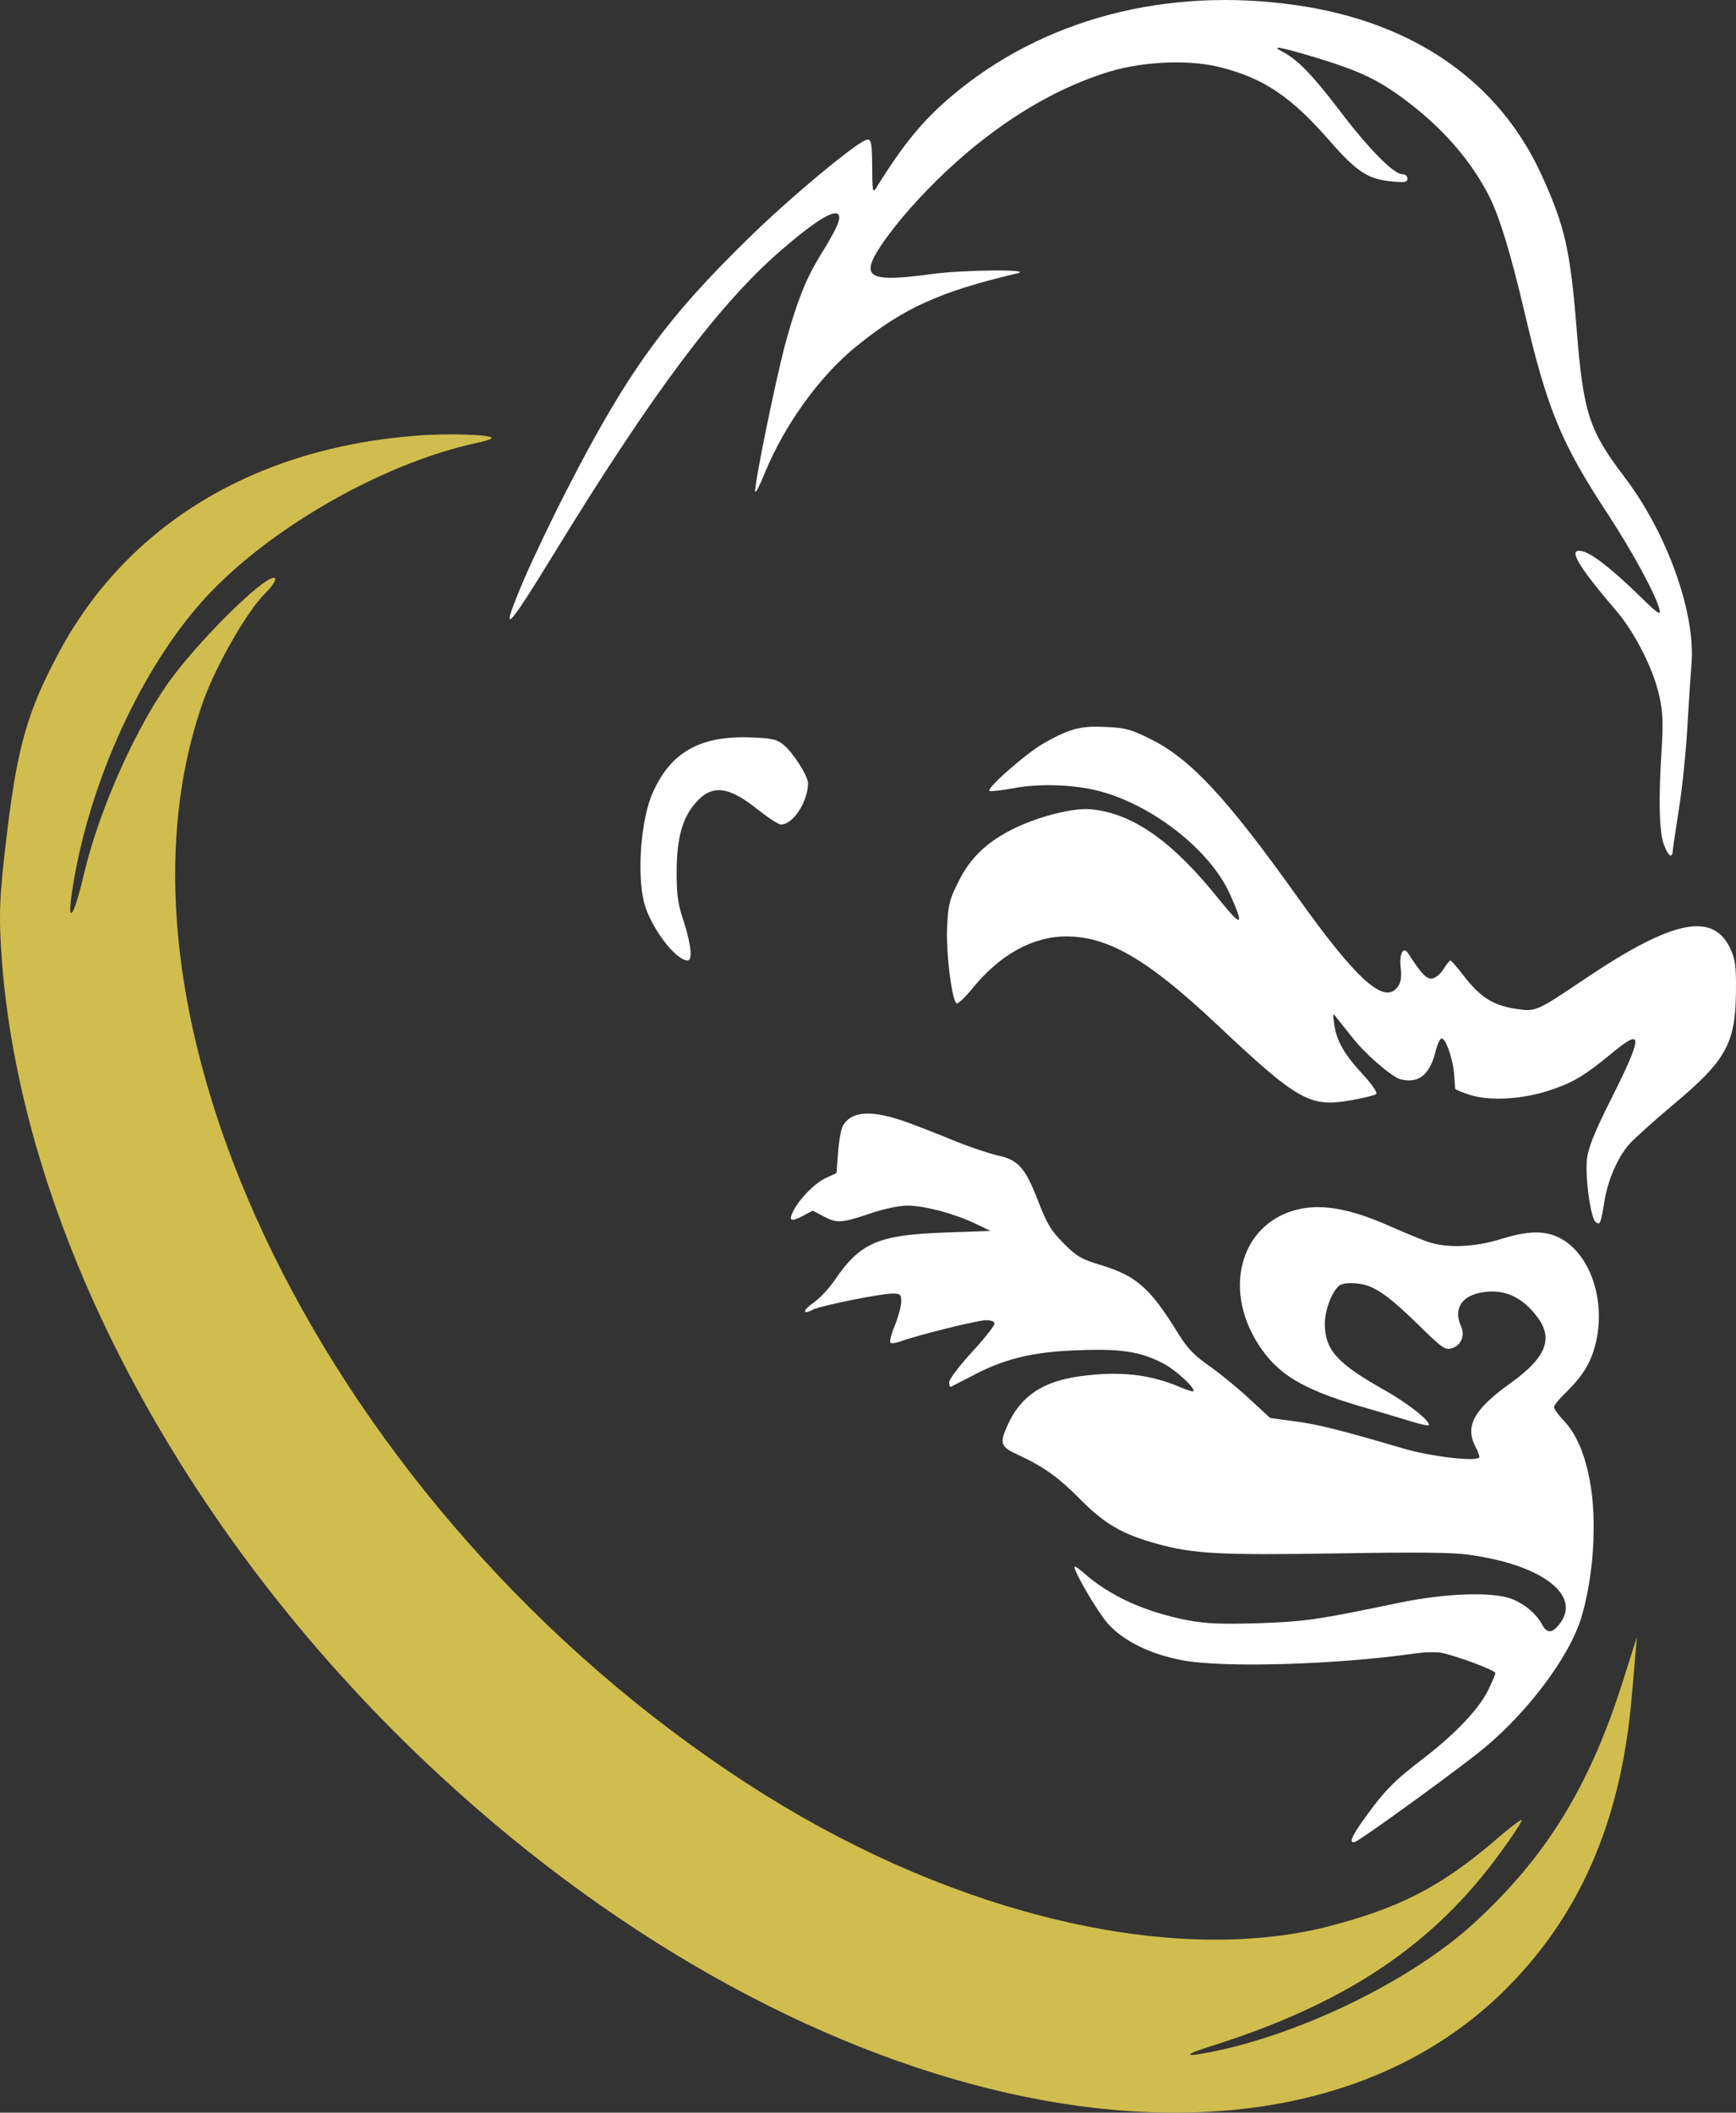
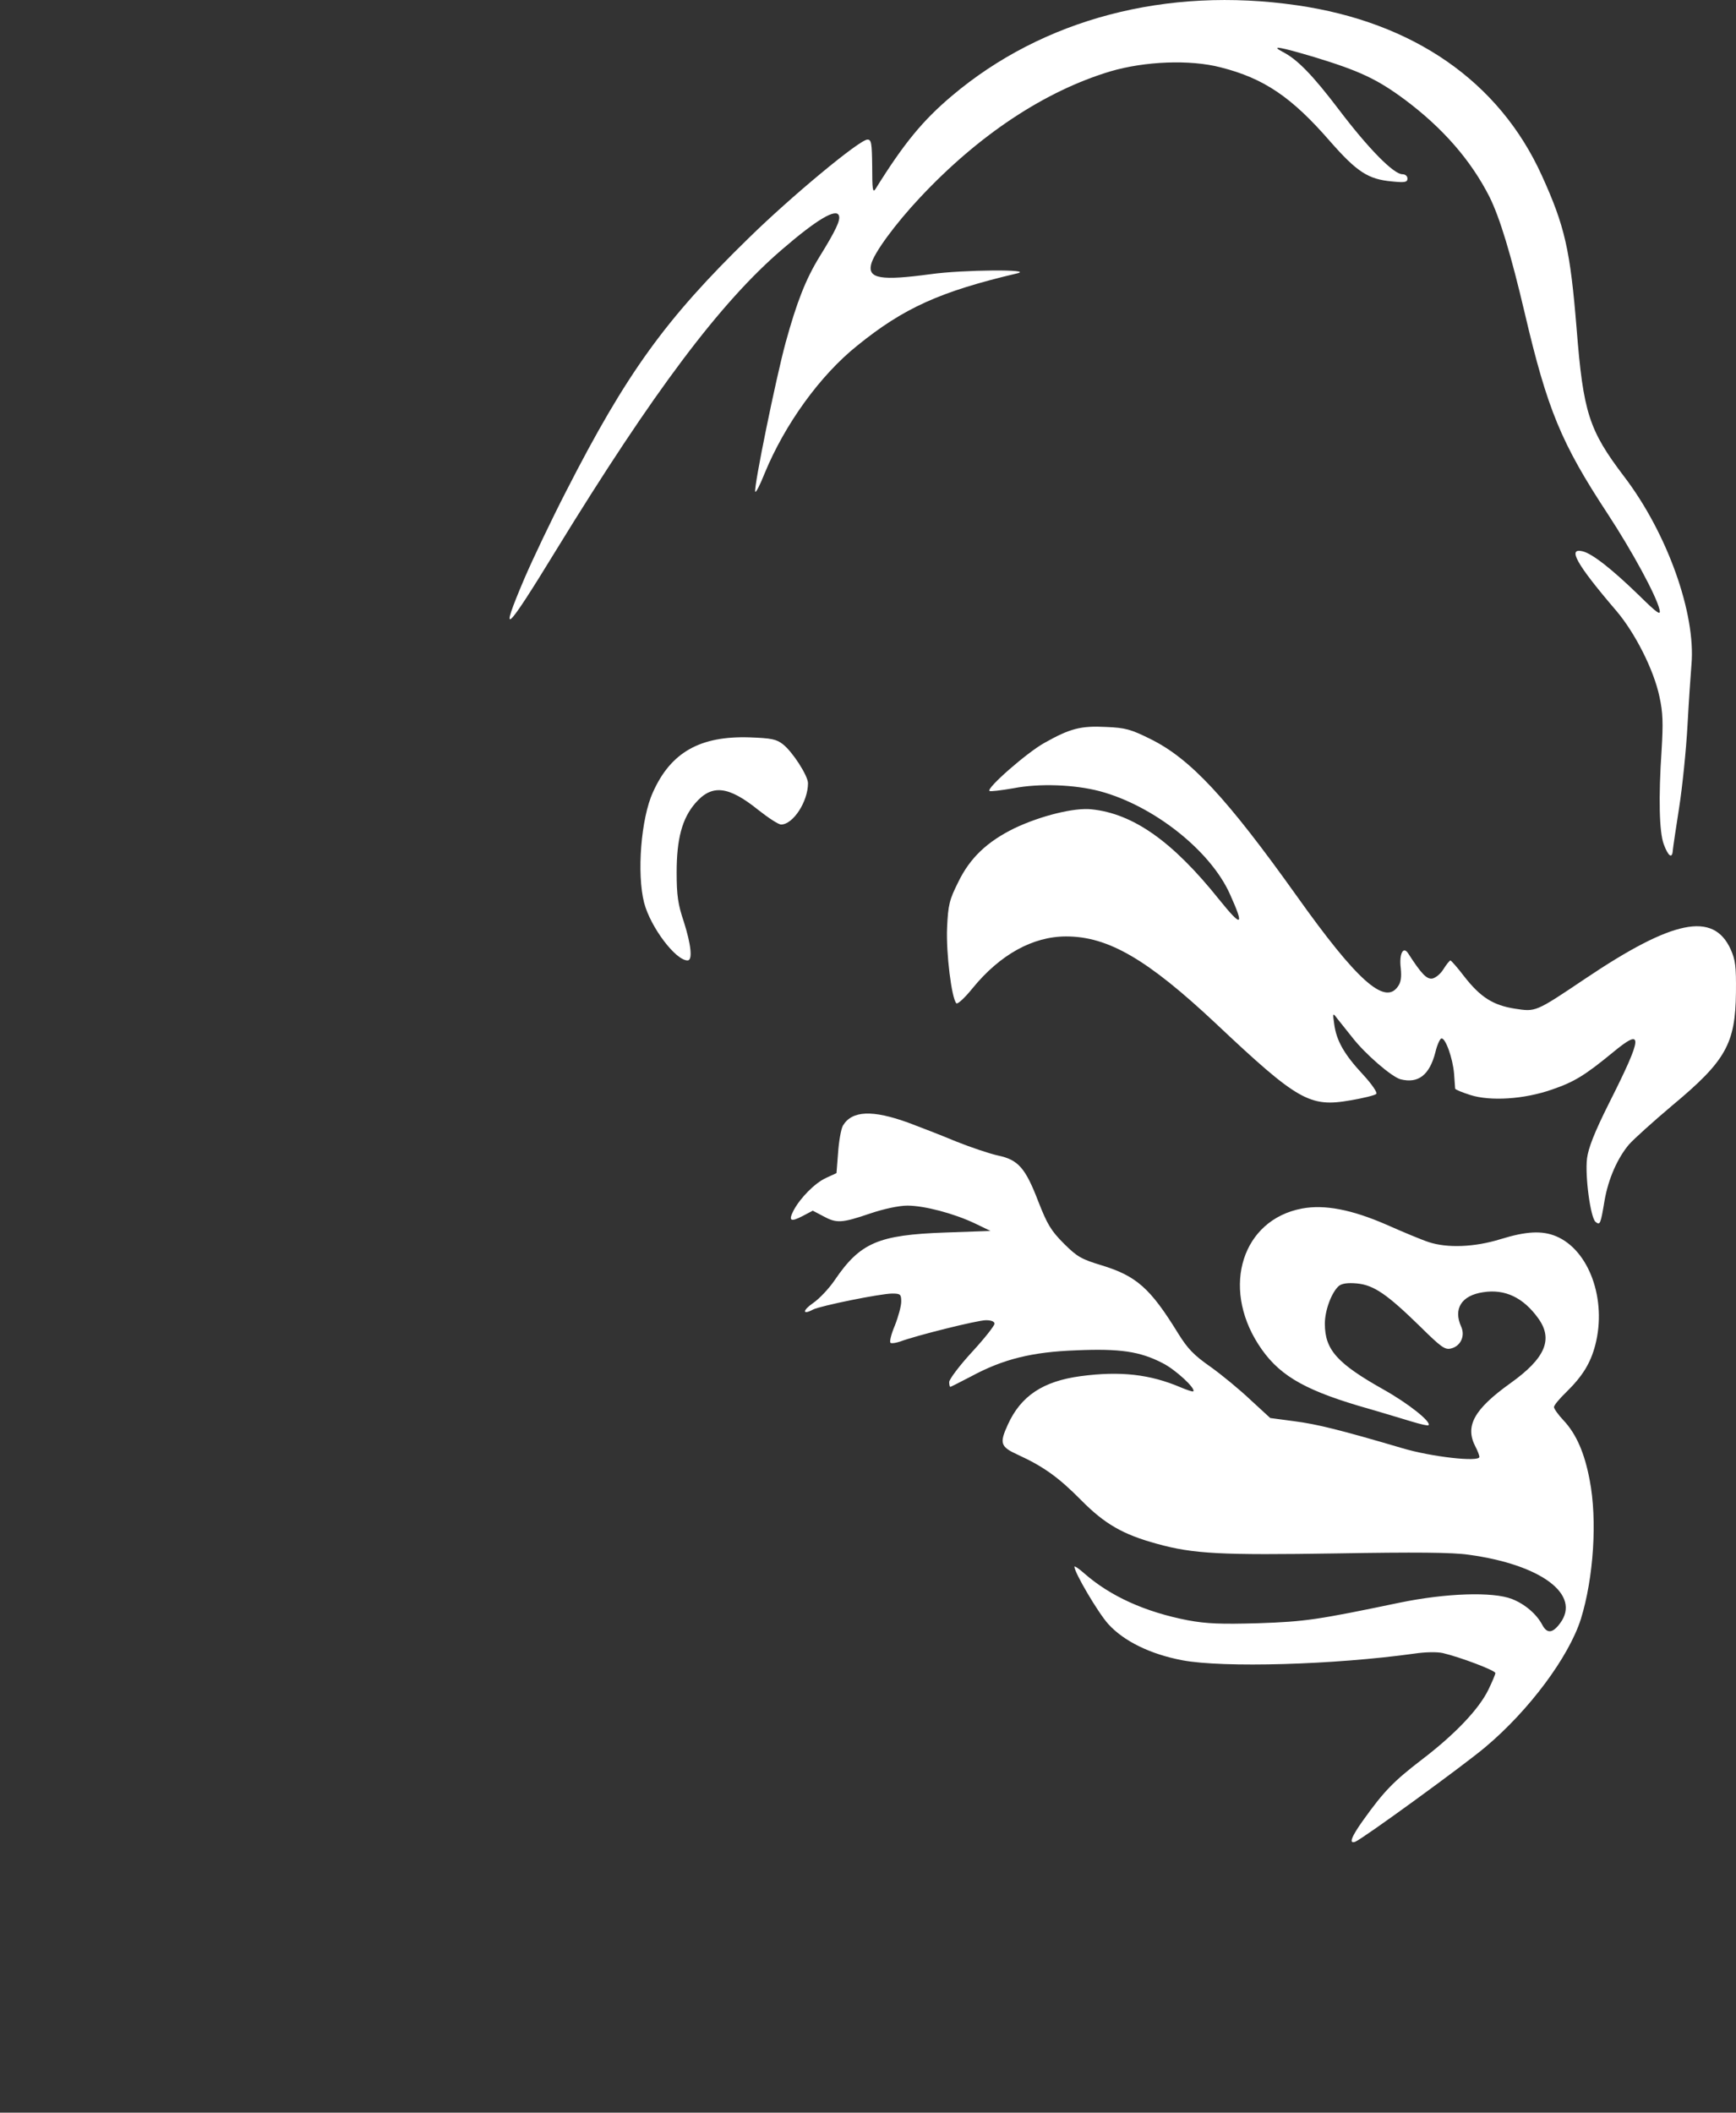
<svg xmlns="http://www.w3.org/2000/svg" xml:space="preserve" width="49.651mm" height="60.406mm" version="1.1" style="shape-rendering:geometricPrecision; text-rendering:geometricPrecision; image-rendering:optimizeQuality; fill-rule:evenodd; clip-rule:evenodd" viewBox="0 0 4965.12 6040.55">
  <rect x="0" y="0" width="4965.12" height="6040.55" fill="#333333" stroke="none" />
  <defs>
    <style type="text/css">
   
    .fil0 {fill:#D1BD4D;fill-rule:nonzero}
    .fil1 {fill:white;fill-rule:nonzero}
   
  </style>
  </defs>
  <g id="Layer_x0020_1">
    <g id="_2074109051264">
-       <path class="fil0" d="M1193.48 1245.43c-465.29,34.69 -829.96,255.55 -1025.25,620.57 -88.36,165.1 -117.76,266.1 -147.29,508.56 -23.71,192.31 -24.73,241.72 -15.61,372.24 60.3,787.1 531.93,1664.19 1254.06,2331.06 1067.38,986.47 2385.18,1254.67 3038.19,618.49 219.05,-214.3 338.54,-486.13 369.32,-843.98l14.75 -171.92 -39.96 125.96c-95.1,301.22 -219.97,504.2 -428.59,694.69 -167.3,151.89 -452.98,296.38 -706.11,356.6 -109.6,25.23 -140.11,23.59 -51.42,-4.75 390.83,-121.76 645.85,-291.47 839.41,-561.15 30.98,-41.93 57.08,-81.95 57.63,-87.81 0.43,-4.66 -35,21.52 -78.63,59.92 -154.86,131.82 -273.65,192.74 -480.11,245.52 -440.45,110.1 -1053.15,-32.69 -1603.69,-376.02 -1205.82,-751.74 -1943.75,-2189.83 -1607.85,-3131.21 36.5,-101.52 125.09,-255.99 176.91,-306.61 19.49,-19.4 31.85,-38.3 27.49,-42.23 -15.89,-19.16 -193.12,150.67 -291.11,279.51 -100.75,133.31 -209.02,373.18 -254.92,563.42 -31.45,136.19 -52.11,155.5 -31.19,31.31 48.75,-297.25 196.35,-618.37 374.91,-815.18 182.37,-200.02 507.32,-386.81 776.81,-445.55 24.03,-4.85 44.65,-11.18 44.98,-14.71 0.86,-9.33 -123.66,-13.81 -212.74,-6.72z" />
-       <path class="fil1" d="M3709.21 15.06c332.99,48.01 578.36,217.93 700.27,486.15 66.3,145.54 81.54,213.36 99.82,438.91 19.06,240.04 35.06,289.57 135.65,422.15 123.44,161.55 205.73,392.44 192.78,537.97 -2.29,27.43 -7.62,105.93 -11.43,175.27 -3.81,69.34 -14.49,173.73 -23.63,232.4 -9.14,58.67 -17.52,114.31 -18.29,123.45 -1.52,25.14 -12.94,17.52 -25.9,-17.53 -12.95,-35.04 -15.24,-132.58 -6.1,-269.75 4.57,-76.19 3.82,-106.68 -6.09,-151.63 -16,-76.97 -70.11,-183.65 -124.21,-246.89 -113.53,-132.59 -140.21,-180.6 -95.25,-169.16 27.43,6.85 83.06,50.29 160.78,125.72 54.11,53.35 63.25,58.68 58.68,40.39 -9.9,-41.14 -78.49,-166.88 -147.83,-272.79 -133.35,-202.69 -172.97,-298.71 -237.75,-575.31 -39.62,-168.41 -70.86,-271.28 -100.58,-331.48 -53.34,-105.14 -134.11,-197.35 -242.32,-278.13 -79.24,-58.67 -129.54,-82.29 -259.84,-121.92 -97.54,-28.95 -126.49,-34.28 -89.15,-14.47 41.91,21.34 86.1,67.05 160.78,165.36 83.82,110.48 156.21,184.39 181.36,184.39 8.38,0 14.47,5.34 14.47,12.19 0,10.68 -6.85,12.19 -44.19,8.39 -67.82,-6.1 -99.82,-26.67 -176.78,-114.3 -110.49,-127.26 -189.74,-180.59 -313.19,-211.84 -87.62,-22.85 -217.16,-17.53 -315.47,11.44 -187.44,56.38 -376.42,181.35 -544.82,361.18 -70.11,74.68 -131.83,158.5 -139.45,190.51 -9.91,41.14 28.95,47.23 169.93,28.19 92.2,-12.96 298.7,-14.48 247.65,-2.29 -220.22,51.82 -324.61,99.06 -457.2,206.51 -105.92,84.58 -207.26,224.78 -265.18,365.76 -12.96,32.76 -25.15,56.38 -26.67,51.81 -4.57,-12.95 59.44,-325.37 86.87,-425.96 32.01,-116.59 57.91,-182.11 96.78,-245.36 45.71,-73.91 60.95,-105.16 55.62,-118.11 -7.62,-21.34 -62.49,10.66 -162.3,96.77 -176.79,151.64 -368.05,406.15 -646.18,859.53 -146.31,239.27 -165.35,256.04 -90.68,80.78 23.62,-54.87 76.96,-166.88 118.87,-248.41 172.97,-338.33 284.22,-492.26 522.73,-724.67 120.4,-118.11 316.99,-281.18 339.09,-281.18 11.43,0 12.95,9.14 13.72,77.73 0,64 1.52,75.43 9.14,64 81.53,-131.06 135.64,-196.59 218.69,-266.69 260.61,-220.23 614.18,-313.18 986.8,-259.08zm-419.11 2097.79c114.3,56.38 217.94,167.63 419.11,449.58 171.44,240.79 251.46,312.42 288.79,258.32 9.15,-12.2 10.68,-27.43 8.39,-51.83 -5.33,-41.14 6.86,-65.52 21.33,-42.66 37.34,57.9 52.58,73.91 68.59,71.62 9.14,-1.53 23.62,-12.95 32,-26.67 8.38,-13.71 17.53,-24.39 19.81,-25.14 2.29,0 20.57,20.57 39.63,45.71 46.48,59.44 82.29,82.3 144.77,92.21 60.2,9.14 57.92,10.67 201.93,-86.11 250.7,-168.4 365.77,-192.02 415.3,-83.81 13.71,30.47 15.99,48.76 15.24,123.44 -1.53,147.06 -28.96,195.83 -182.89,323.84 -53.33,44.96 -108.2,94.49 -122.67,110.5 -33.54,39.62 -59.44,99.06 -70.11,160.01 -11.43,68.59 -12.96,72.39 -25.91,61.72 -14.48,-12.19 -30.47,-130.29 -24.38,-181.34 3.81,-29.73 20.57,-73.16 62.48,-156.98 98.29,-195.08 99.83,-219.46 10.67,-145.55 -80.01,65.54 -109.73,83.83 -174.5,105.93 -79.25,27.43 -174.5,33.52 -232.4,15.24 -23.63,-7.62 -42.68,-15.24 -43.44,-18.29 0,-2.29 -1.52,-21.34 -3.05,-42.68 -3.81,-44.96 -25.14,-104.39 -36.57,-100.58 -3.81,0.76 -12.2,19.05 -16.77,38.86 -16.76,65.54 -48.76,90.68 -99.82,77.73 -25.15,-6.87 -100.58,-71.63 -137.92,-119.64 -18.29,-22.86 -38.1,-48.01 -44.96,-56.38 -10.67,-14.49 -11.43,-12.96 -6.85,17.52 6.09,48 28.95,87.63 81.53,144.02 26.67,28.96 42.67,52.57 38.86,56.39 -3.81,3.8 -37.34,12.19 -73.91,18.28 -116.59,20.58 -150.12,1.53 -386.33,-220.98 -194.32,-182.11 -306.33,-247.65 -426.73,-247.65 -95.25,0 -188.97,51.82 -267.46,147.83 -22.1,27.44 -42.68,46.48 -46.48,43.43 -13.72,-13.71 -29.72,-144.02 -26.67,-215.64 3.04,-67.06 6.86,-80.77 32.01,-131.06 33.52,-69.35 83.05,-115.82 160.78,-153.93 75.44,-35.82 171.45,-59.43 220.21,-54.1 119.64,12.19 232.42,92.21 364.24,256.79 66.3,82.3 73.92,79.25 32.01,-13.71 -55.63,-124.97 -218.7,-253.75 -372.62,-294.89 -72.39,-19.06 -172.98,-22.86 -246.89,-8.39 -35.81,6.09 -66.29,9.91 -68.58,7.62 -8.39,-8.38 107.45,-109.73 156.97,-137.16 73.15,-41.14 103.63,-49.53 176.78,-45.72 55.63,2.29 70.87,6.86 126.49,34.29l-0.01 0.01zm-1050.79 15.24c27.43,21.33 71.63,89.91 71.63,111.25 0,52.58 -42.68,118.11 -76.97,118.11 -7.62,0 -36.57,-19.05 -65.53,-41.91 -85.34,-68.58 -132.58,-73.91 -179.83,-19.05 -38.1,44.2 -53.34,102.87 -53.34,198.12 0,65.54 3.81,91.44 20.57,140.97 20.58,64.77 25.91,110.49 10.67,110.49 -34.29,0 -105.92,-95.25 -124.2,-164.59 -21.34,-83.06 -9.15,-241.56 25.15,-316.24 51.05,-114.3 134.86,-161.54 276.6,-156.96 62.48,2.28 76.96,5.32 95.25,19.81zm358.9 1082.04c32.76,12.19 93.72,35.81 135.64,53.33 41.91,16.76 96.01,35.05 120.39,40.39 57.92,12.19 78.48,35.05 115.82,132.58 25.15,64.02 35.82,82.3 72.39,118.88 38.11,38.09 50.3,44.95 108.21,62.48 99.82,30.48 139.44,65.53 218.69,194.31 27.43,44.19 44.96,62.49 92.97,96.01 32,22.86 83.81,65.53 114.3,94.49l56.38 51.81 68.59 9.15c65.52,8.38 132.58,25.15 308.6,76.96 83.83,25.15 220.98,40.39 220.98,25.15 0,-4.57 -5.33,-18.29 -11.42,-29.71 -30.49,-58.69 -3.82,-106.68 100.58,-181.36 99.06,-70.87 122.68,-124.97 79.24,-185.17 -42.66,-59.44 -95.24,-84.59 -157.73,-74.68 -61.72,9.15 -86.1,47.24 -62.48,99.06 11.43,25.91 -1.52,54.86 -28.96,61.73 -17.52,4.57 -28.19,-3.05 -89.15,-63.25 -93.73,-91.44 -131.83,-118.11 -180.6,-122.68 -25.9,-2.29 -41.91,0 -51.05,6.86 -20.58,17.52 -40.39,69.34 -40.39,108.2 0,74.67 35.06,113.53 167.65,188.21 70.86,39.62 137.92,92.97 128.77,102.11 -1.52,2.28 -23.62,-3.05 -48.76,-10.66 -25.15,-7.62 -92.97,-28.2 -151.64,-44.96 -163.07,-48.78 -232.42,-91.45 -286.52,-176.02 -105.91,-165.37 -44.96,-355.86 124.98,-387.87 64.77,-12.19 142.48,3.05 240.79,45.72 48,21.34 102.86,44.2 121.92,50.29 53.33,17.53 131.06,14.48 204.97,-8.38 73.91,-22.85 118.87,-25.14 159.26,-8.38 94.49,39.62 145.54,181.36 112.02,310.9 -13.72,52.57 -36.58,89.15 -83.07,134.87 -19.04,18.29 -35.05,37.33 -35.05,42.67 0,4.57 12.19,22.1 27.43,38.1 36.59,38.86 60.2,93.73 74.68,170.69 22.1,113.54 11.44,278.9 -25.15,397 -34.29,108.2 -147.82,261.37 -274.31,367.28 -65.54,54.87 -349.76,261.37 -371.1,269.75 -19.05,6.86 -11.43,-13.71 22.86,-61.72 59.43,-83.06 86.87,-111.25 168.4,-173.74 93.73,-71.62 162.31,-143.25 189.74,-199.64 10.67,-22.09 19.81,-43.43 19.81,-47.24 0,-7.62 -101.34,-45.72 -150.11,-57.15 -16.77,-3.82 -51.05,-3.05 -81.54,1.52 -230.12,32.01 -545.59,41.16 -663.69,19.05 -92.2,-17.53 -167.65,-54.86 -211.84,-103.63 -28.95,-32.01 -96.77,-147.07 -96.77,-163.83 0,-3.05 12.95,5.33 28.19,19.05 74.67,65.53 174.49,110.49 296.42,134.11 54.1,9.9 94.48,11.43 201.16,8.38 134.88,-4.57 169.93,-9.9 403.86,-58.67 132.59,-27.43 266.7,-32 321.57,-10.67 37.34,14.48 70.86,43.44 86.87,73.91 13.71,25.91 29.72,24.38 51.05,-4.57 60.96,-81.53 -54.1,-167.63 -261.36,-195.83 -45.73,-6.86 -155.46,-7.62 -377.19,-3.81 -331.48,5.33 -409.96,1.52 -514.35,-27.43 -97.54,-26.68 -149.36,-56.4 -217.18,-124.97 -64,-64.77 -107.43,-96.01 -180.59,-129.54 -50.29,-22.87 -53.34,-32.77 -28.95,-86.11 37.33,-82.3 100.58,-124.2 208.02,-138.68 114.3,-15.24 198.88,-5.34 286.51,32 18.29,7.62 34.29,12.96 35.81,11.43 8.39,-7.62 -51.04,-62.49 -87.63,-80.77 -64.77,-33.53 -121.92,-41.91 -246.88,-36.58 -126.49,4.58 -209.55,25.15 -300.99,74.68 -31.24,16 -57.15,29.71 -59.44,29.71 -1.52,0 -3.05,-6.09 -3.05,-13.71 0,-7.62 28.97,-46.48 64.77,-85.35 35.82,-38.85 64.77,-75.43 64.77,-81.53 0,-6.09 -9.14,-9.9 -24.38,-9.9 -24.38,0 -201.17,44.19 -245.36,60.96 -11.44,3.81 -23.63,6.09 -27.43,3.81 -3.82,-2.29 1.52,-24.38 12.19,-49.53 9.9,-25.15 18.28,-55.63 18.28,-68.58 0,-20.58 -2.29,-22.86 -25.9,-22.86 -32.77,0 -205.74,35.05 -226.32,45.71 -31.24,16.78 -30.48,2.3 0.77,-19.04 17.52,-12.19 44.96,-41.15 60.95,-64.77 73.16,-107.45 124.21,-129.54 316.24,-136.4l129.54 -4.57 -44.21 -21.33c-60.95,-28.97 -145.53,-51.06 -193.54,-51.06 -23.62,0 -67.06,9.14 -107.44,22.86 -80.78,27.43 -95.25,28.2 -134.11,6.85l-28.97 -15.24 -28.95 15.24c-35.05,18.3 -41.14,13.73 -25.91,-15.99 19.05,-35.82 60.96,-78.49 92.97,-92.97l29.71 -13.71 4.58 -58.68c2.28,-32.77 8.38,-67.06 13.72,-76.96 25.9,-43.43 84.58,-45.72 187.44,-8.38l0.01 0.01z" />
+       <path class="fil1" d="M3709.21 15.06c332.99,48.01 578.36,217.93 700.27,486.15 66.3,145.54 81.54,213.36 99.82,438.91 19.06,240.04 35.06,289.57 135.65,422.15 123.44,161.55 205.73,392.44 192.78,537.97 -2.29,27.43 -7.62,105.93 -11.43,175.27 -3.81,69.34 -14.49,173.73 -23.63,232.4 -9.14,58.67 -17.52,114.31 -18.29,123.45 -1.52,25.14 -12.94,17.52 -25.9,-17.53 -12.95,-35.04 -15.24,-132.58 -6.1,-269.75 4.57,-76.19 3.82,-106.68 -6.09,-151.63 -16,-76.97 -70.11,-183.65 -124.21,-246.89 -113.53,-132.59 -140.21,-180.6 -95.25,-169.16 27.43,6.85 83.06,50.29 160.78,125.72 54.11,53.35 63.25,58.68 58.68,40.39 -9.9,-41.14 -78.49,-166.88 -147.83,-272.79 -133.35,-202.69 -172.97,-298.71 -237.75,-575.31 -39.62,-168.41 -70.86,-271.28 -100.58,-331.48 -53.34,-105.14 -134.11,-197.35 -242.32,-278.13 -79.24,-58.67 -129.54,-82.29 -259.84,-121.92 -97.54,-28.95 -126.49,-34.28 -89.15,-14.47 41.91,21.34 86.1,67.05 160.78,165.36 83.82,110.48 156.21,184.39 181.36,184.39 8.38,0 14.47,5.34 14.47,12.19 0,10.68 -6.85,12.19 -44.19,8.39 -67.82,-6.1 -99.82,-26.67 -176.78,-114.3 -110.49,-127.26 -189.74,-180.59 -313.19,-211.84 -87.62,-22.85 -217.16,-17.53 -315.47,11.44 -187.44,56.38 -376.42,181.35 -544.82,361.18 -70.11,74.68 -131.83,158.5 -139.45,190.51 -9.91,41.14 28.95,47.23 169.93,28.19 92.2,-12.96 298.7,-14.48 247.65,-2.29 -220.22,51.82 -324.61,99.06 -457.2,206.51 -105.92,84.58 -207.26,224.78 -265.18,365.76 -12.96,32.76 -25.15,56.38 -26.67,51.81 -4.57,-12.95 59.44,-325.37 86.87,-425.96 32.01,-116.59 57.91,-182.11 96.78,-245.36 45.71,-73.91 60.95,-105.16 55.62,-118.11 -7.62,-21.34 -62.49,10.66 -162.3,96.77 -176.79,151.64 -368.05,406.15 -646.18,859.53 -146.31,239.27 -165.35,256.04 -90.68,80.78 23.62,-54.87 76.96,-166.88 118.87,-248.41 172.97,-338.33 284.22,-492.26 522.73,-724.67 120.4,-118.11 316.99,-281.18 339.09,-281.18 11.43,0 12.95,9.14 13.72,77.73 0,64 1.52,75.43 9.14,64 81.53,-131.06 135.64,-196.59 218.69,-266.69 260.61,-220.23 614.18,-313.18 986.8,-259.08zm-419.11 2097.79c114.3,56.38 217.94,167.63 419.11,449.58 171.44,240.79 251.46,312.42 288.79,258.32 9.15,-12.2 10.68,-27.43 8.39,-51.83 -5.33,-41.14 6.86,-65.52 21.33,-42.66 37.34,57.9 52.58,73.91 68.59,71.62 9.14,-1.53 23.62,-12.95 32,-26.67 8.38,-13.71 17.53,-24.39 19.81,-25.14 2.29,0 20.57,20.57 39.63,45.71 46.48,59.44 82.29,82.3 144.77,92.21 60.2,9.14 57.92,10.67 201.93,-86.11 250.7,-168.4 365.77,-192.02 415.3,-83.81 13.71,30.47 15.99,48.76 15.24,123.44 -1.53,147.06 -28.96,195.83 -182.89,323.84 -53.33,44.96 -108.2,94.49 -122.67,110.5 -33.54,39.62 -59.44,99.06 -70.11,160.01 -11.43,68.59 -12.96,72.39 -25.91,61.72 -14.48,-12.19 -30.47,-130.29 -24.38,-181.34 3.81,-29.73 20.57,-73.16 62.48,-156.98 98.29,-195.08 99.83,-219.46 10.67,-145.55 -80.01,65.54 -109.73,83.83 -174.5,105.93 -79.25,27.43 -174.5,33.52 -232.4,15.24 -23.63,-7.62 -42.68,-15.24 -43.44,-18.29 0,-2.29 -1.52,-21.34 -3.05,-42.68 -3.81,-44.96 -25.14,-104.39 -36.57,-100.58 -3.81,0.76 -12.2,19.05 -16.77,38.86 -16.76,65.54 -48.76,90.68 -99.82,77.73 -25.15,-6.87 -100.58,-71.63 -137.92,-119.64 -18.29,-22.86 -38.1,-48.01 -44.96,-56.38 -10.67,-14.49 -11.43,-12.96 -6.85,17.52 6.09,48 28.95,87.63 81.53,144.02 26.67,28.96 42.67,52.57 38.86,56.39 -3.81,3.8 -37.34,12.19 -73.91,18.28 -116.59,20.58 -150.12,1.53 -386.33,-220.98 -194.32,-182.11 -306.33,-247.65 -426.73,-247.65 -95.25,0 -188.97,51.82 -267.46,147.83 -22.1,27.44 -42.68,46.48 -46.48,43.43 -13.72,-13.71 -29.72,-144.02 -26.67,-215.64 3.04,-67.06 6.86,-80.77 32.01,-131.06 33.52,-69.35 83.05,-115.82 160.78,-153.93 75.44,-35.82 171.45,-59.43 220.21,-54.1 119.64,12.19 232.42,92.21 364.24,256.79 66.3,82.3 73.92,79.25 32.01,-13.71 -55.63,-124.97 -218.7,-253.75 -372.62,-294.89 -72.39,-19.06 -172.98,-22.86 -246.89,-8.39 -35.81,6.09 -66.29,9.91 -68.58,7.62 -8.39,-8.38 107.45,-109.73 156.97,-137.16 73.15,-41.14 103.63,-49.53 176.78,-45.72 55.63,2.29 70.87,6.86 126.49,34.29l-0.01 0.01zm-1050.79 15.24c27.43,21.33 71.63,89.91 71.63,111.25 0,52.58 -42.68,118.11 -76.97,118.11 -7.62,0 -36.57,-19.05 -65.53,-41.91 -85.34,-68.58 -132.58,-73.91 -179.83,-19.05 -38.1,44.2 -53.34,102.87 -53.34,198.12 0,65.54 3.81,91.44 20.57,140.97 20.58,64.77 25.91,110.49 10.67,110.49 -34.29,0 -105.92,-95.25 -124.2,-164.59 -21.34,-83.06 -9.15,-241.56 25.15,-316.24 51.05,-114.3 134.86,-161.54 276.6,-156.96 62.48,2.28 76.96,5.32 95.25,19.81zm358.9 1082.04c32.76,12.19 93.72,35.81 135.64,53.33 41.91,16.76 96.01,35.05 120.39,40.39 57.92,12.19 78.48,35.05 115.82,132.58 25.15,64.02 35.82,82.3 72.39,118.88 38.11,38.09 50.3,44.95 108.21,62.48 99.82,30.48 139.44,65.53 218.69,194.31 27.43,44.19 44.96,62.49 92.97,96.01 32,22.86 83.81,65.53 114.3,94.49l56.38 51.81 68.59 9.15c65.52,8.38 132.58,25.15 308.6,76.96 83.83,25.15 220.98,40.39 220.98,25.15 0,-4.57 -5.33,-18.29 -11.42,-29.71 -30.49,-58.69 -3.82,-106.68 100.58,-181.36 99.06,-70.87 122.68,-124.97 79.24,-185.17 -42.66,-59.44 -95.24,-84.59 -157.73,-74.68 -61.72,9.15 -86.1,47.24 -62.48,99.06 11.43,25.91 -1.52,54.86 -28.96,61.73 -17.52,4.57 -28.19,-3.05 -89.15,-63.25 -93.73,-91.44 -131.83,-118.11 -180.6,-122.68 -25.9,-2.29 -41.91,0 -51.05,6.86 -20.58,17.52 -40.39,69.34 -40.39,108.2 0,74.67 35.06,113.53 167.65,188.21 70.86,39.62 137.92,92.97 128.77,102.11 -1.52,2.28 -23.62,-3.05 -48.76,-10.66 -25.15,-7.62 -92.97,-28.2 -151.64,-44.96 -163.07,-48.78 -232.42,-91.45 -286.52,-176.02 -105.91,-165.37 -44.96,-355.86 124.98,-387.87 64.77,-12.19 142.48,3.05 240.79,45.72 48,21.34 102.86,44.2 121.92,50.29 53.33,17.53 131.06,14.48 204.97,-8.38 73.91,-22.85 118.87,-25.14 159.26,-8.38 94.49,39.62 145.54,181.36 112.02,310.9 -13.72,52.57 -36.58,89.15 -83.07,134.87 -19.04,18.29 -35.05,37.33 -35.05,42.67 0,4.57 12.19,22.1 27.43,38.1 36.59,38.86 60.2,93.73 74.68,170.69 22.1,113.54 11.44,278.9 -25.15,397 -34.29,108.2 -147.82,261.37 -274.31,367.28 -65.54,54.87 -349.76,261.37 -371.1,269.75 -19.05,6.86 -11.43,-13.71 22.86,-61.72 59.43,-83.06 86.87,-111.25 168.4,-173.74 93.73,-71.62 162.31,-143.25 189.74,-199.64 10.67,-22.09 19.81,-43.43 19.81,-47.24 0,-7.62 -101.34,-45.72 -150.11,-57.15 -16.77,-3.82 -51.05,-3.05 -81.54,1.52 -230.12,32.01 -545.59,41.16 -663.69,19.05 -92.2,-17.53 -167.65,-54.86 -211.84,-103.63 -28.95,-32.01 -96.77,-147.07 -96.77,-163.83 0,-3.05 12.95,5.33 28.19,19.05 74.67,65.53 174.49,110.49 296.42,134.11 54.1,9.9 94.48,11.43 201.16,8.38 134.88,-4.57 169.93,-9.9 403.86,-58.67 132.59,-27.43 266.7,-32 321.57,-10.67 37.34,14.48 70.86,43.44 86.87,73.91 13.71,25.91 29.72,24.38 51.05,-4.57 60.96,-81.53 -54.1,-167.63 -261.36,-195.83 -45.73,-6.86 -155.46,-7.62 -377.19,-3.81 -331.48,5.33 -409.96,1.52 -514.35,-27.43 -97.54,-26.68 -149.36,-56.4 -217.18,-124.97 -64,-64.77 -107.43,-96.01 -180.59,-129.54 -50.29,-22.87 -53.34,-32.77 -28.95,-86.11 37.33,-82.3 100.58,-124.2 208.02,-138.68 114.3,-15.24 198.88,-5.34 286.51,32 18.29,7.62 34.29,12.96 35.81,11.43 8.39,-7.62 -51.04,-62.49 -87.63,-80.77 -64.77,-33.53 -121.92,-41.91 -246.88,-36.58 -126.49,4.58 -209.55,25.15 -300.99,74.68 -31.24,16 -57.15,29.71 -59.44,29.71 -1.52,0 -3.05,-6.09 -3.05,-13.71 0,-7.62 28.97,-46.48 64.77,-85.35 35.82,-38.85 64.77,-75.43 64.77,-81.53 0,-6.09 -9.14,-9.9 -24.38,-9.9 -24.38,0 -201.17,44.19 -245.36,60.96 -11.44,3.81 -23.63,6.09 -27.43,3.81 -3.82,-2.29 1.52,-24.38 12.19,-49.53 9.9,-25.15 18.28,-55.63 18.28,-68.58 0,-20.58 -2.29,-22.86 -25.9,-22.86 -32.77,0 -205.74,35.05 -226.32,45.71 -31.24,16.78 -30.48,2.3 0.77,-19.04 17.52,-12.19 44.96,-41.15 60.95,-64.77 73.16,-107.45 124.21,-129.54 316.24,-136.4l129.54 -4.57 -44.21 -21.33c-60.95,-28.97 -145.53,-51.06 -193.54,-51.06 -23.62,0 -67.06,9.14 -107.44,22.86 -80.78,27.43 -95.25,28.2 -134.11,6.85l-28.97 -15.24 -28.95 15.24c-35.05,18.3 -41.14,13.73 -25.91,-15.99 19.05,-35.82 60.96,-78.49 92.97,-92.97l29.71 -13.71 4.58 -58.68c2.28,-32.77 8.38,-67.06 13.72,-76.96 25.9,-43.43 84.58,-45.72 187.44,-8.38l0.01 0.01" />
    </g>
  </g>
</svg>